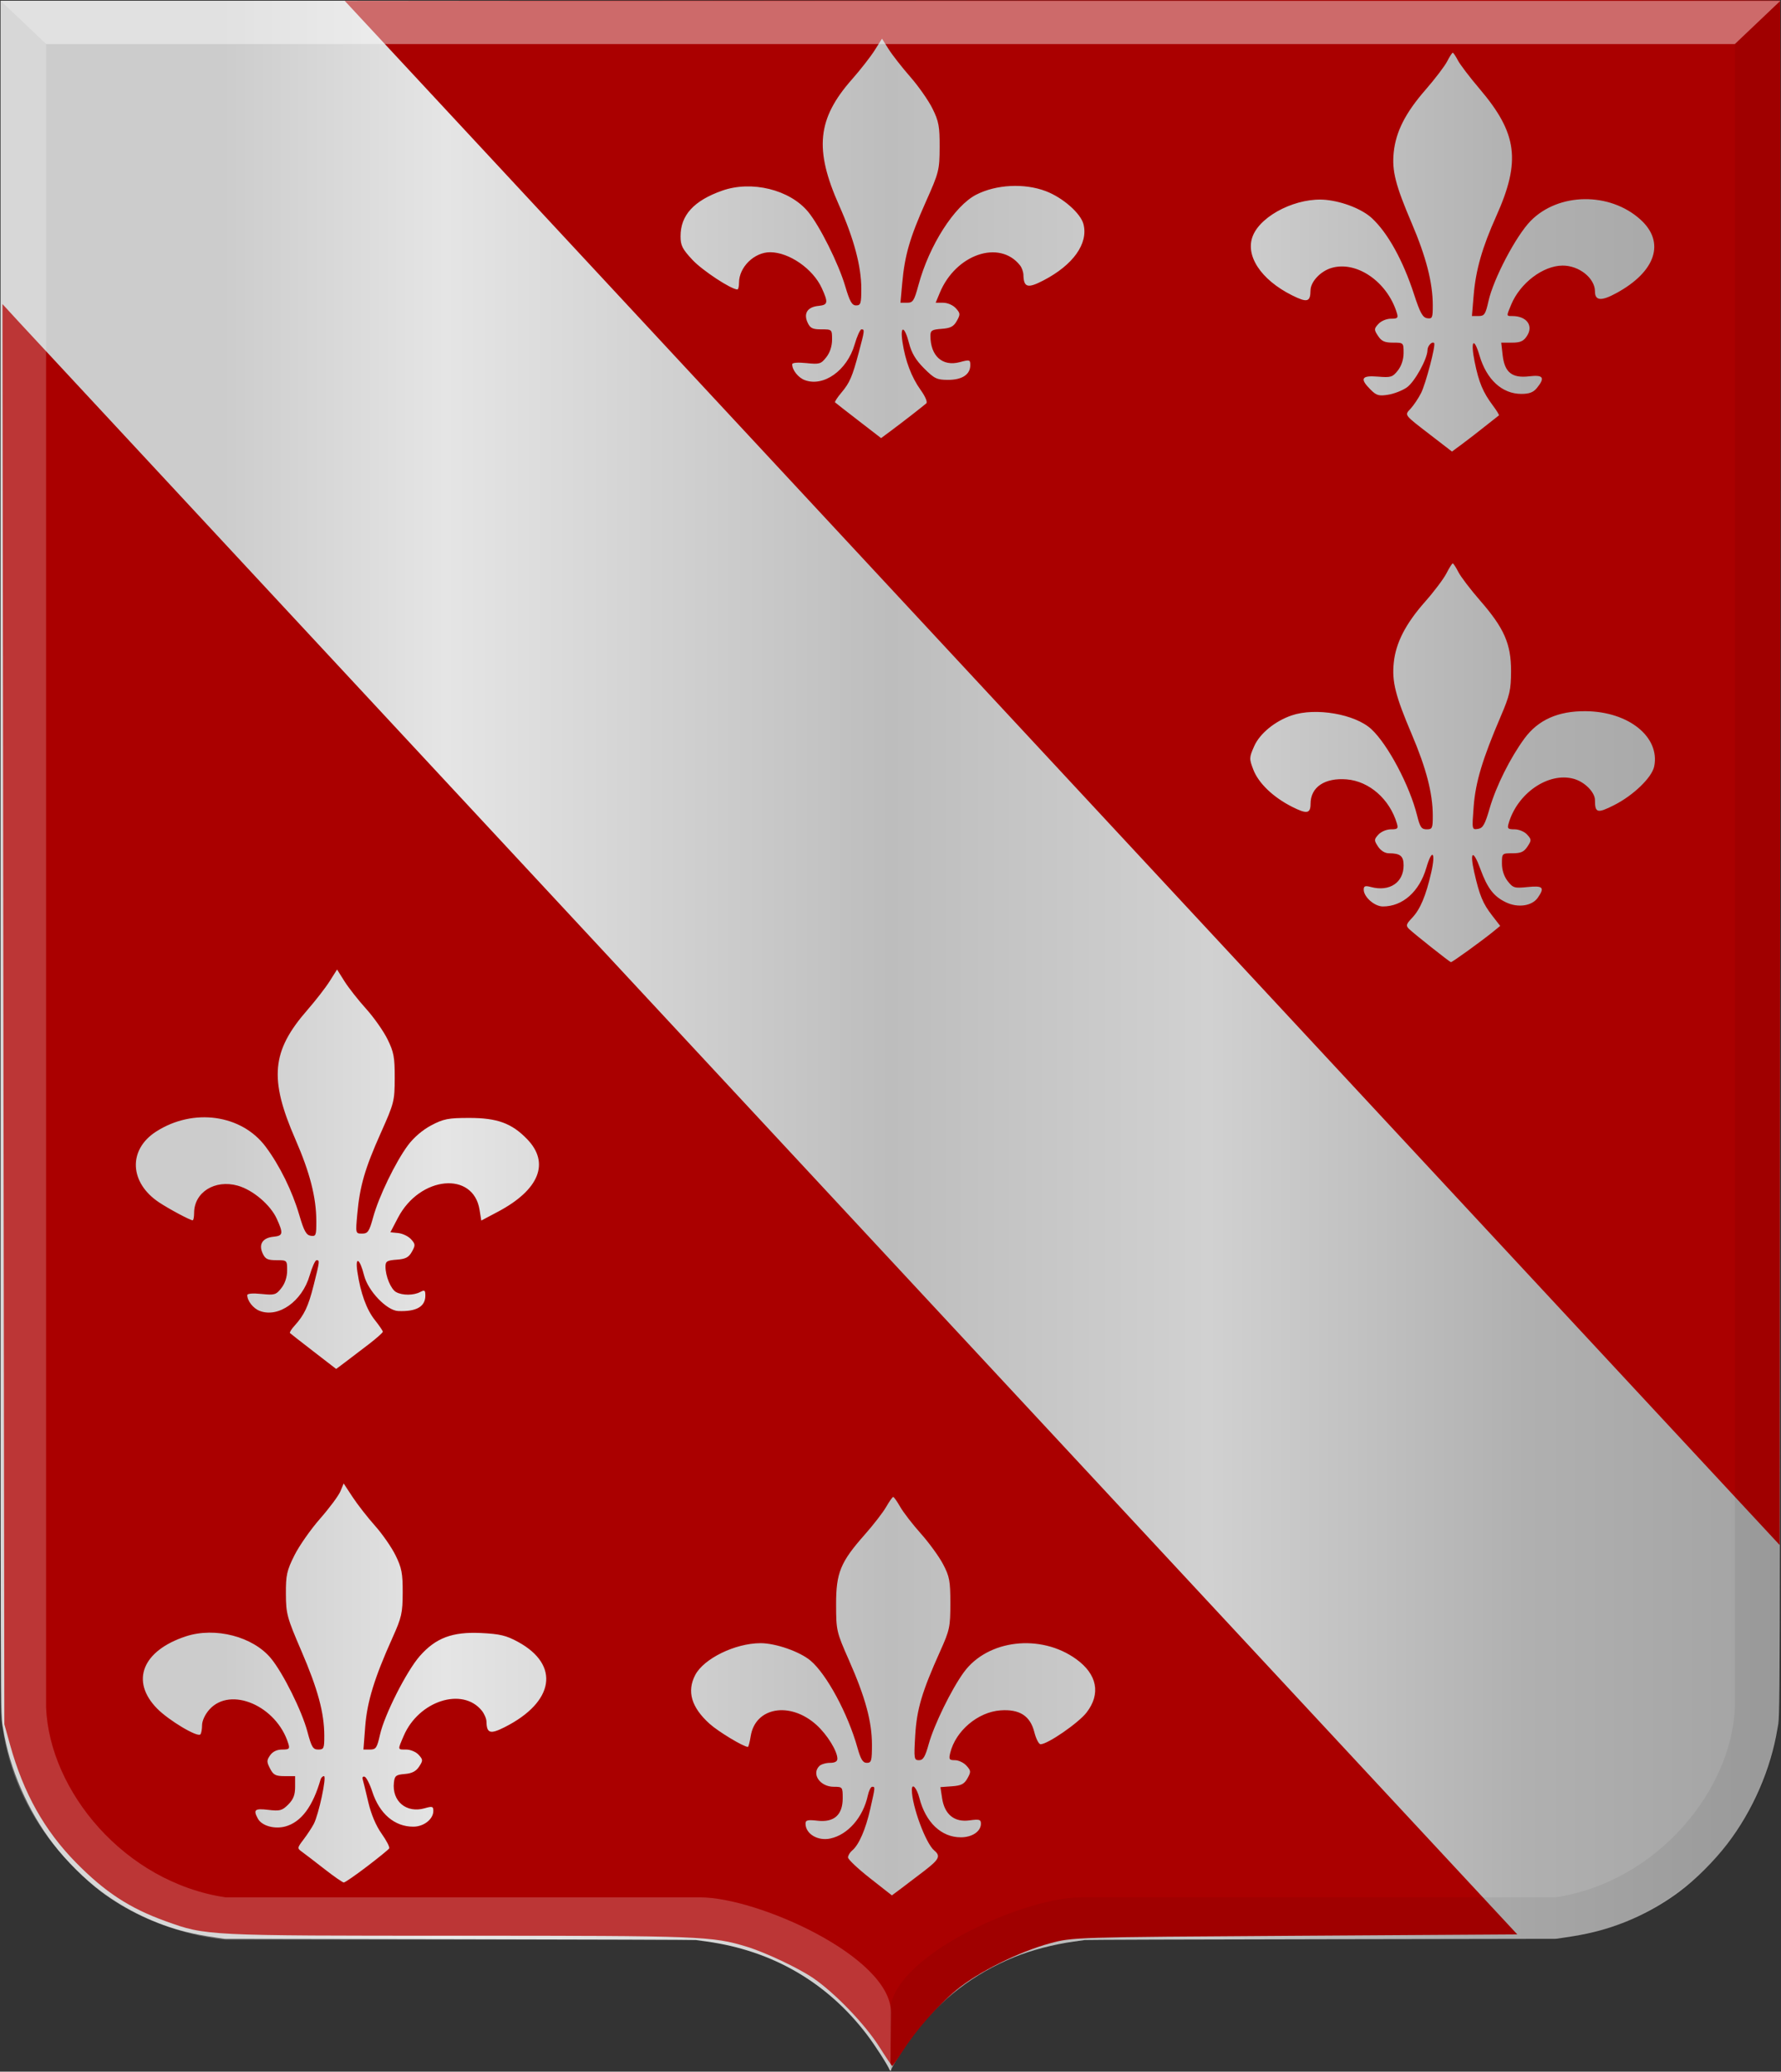
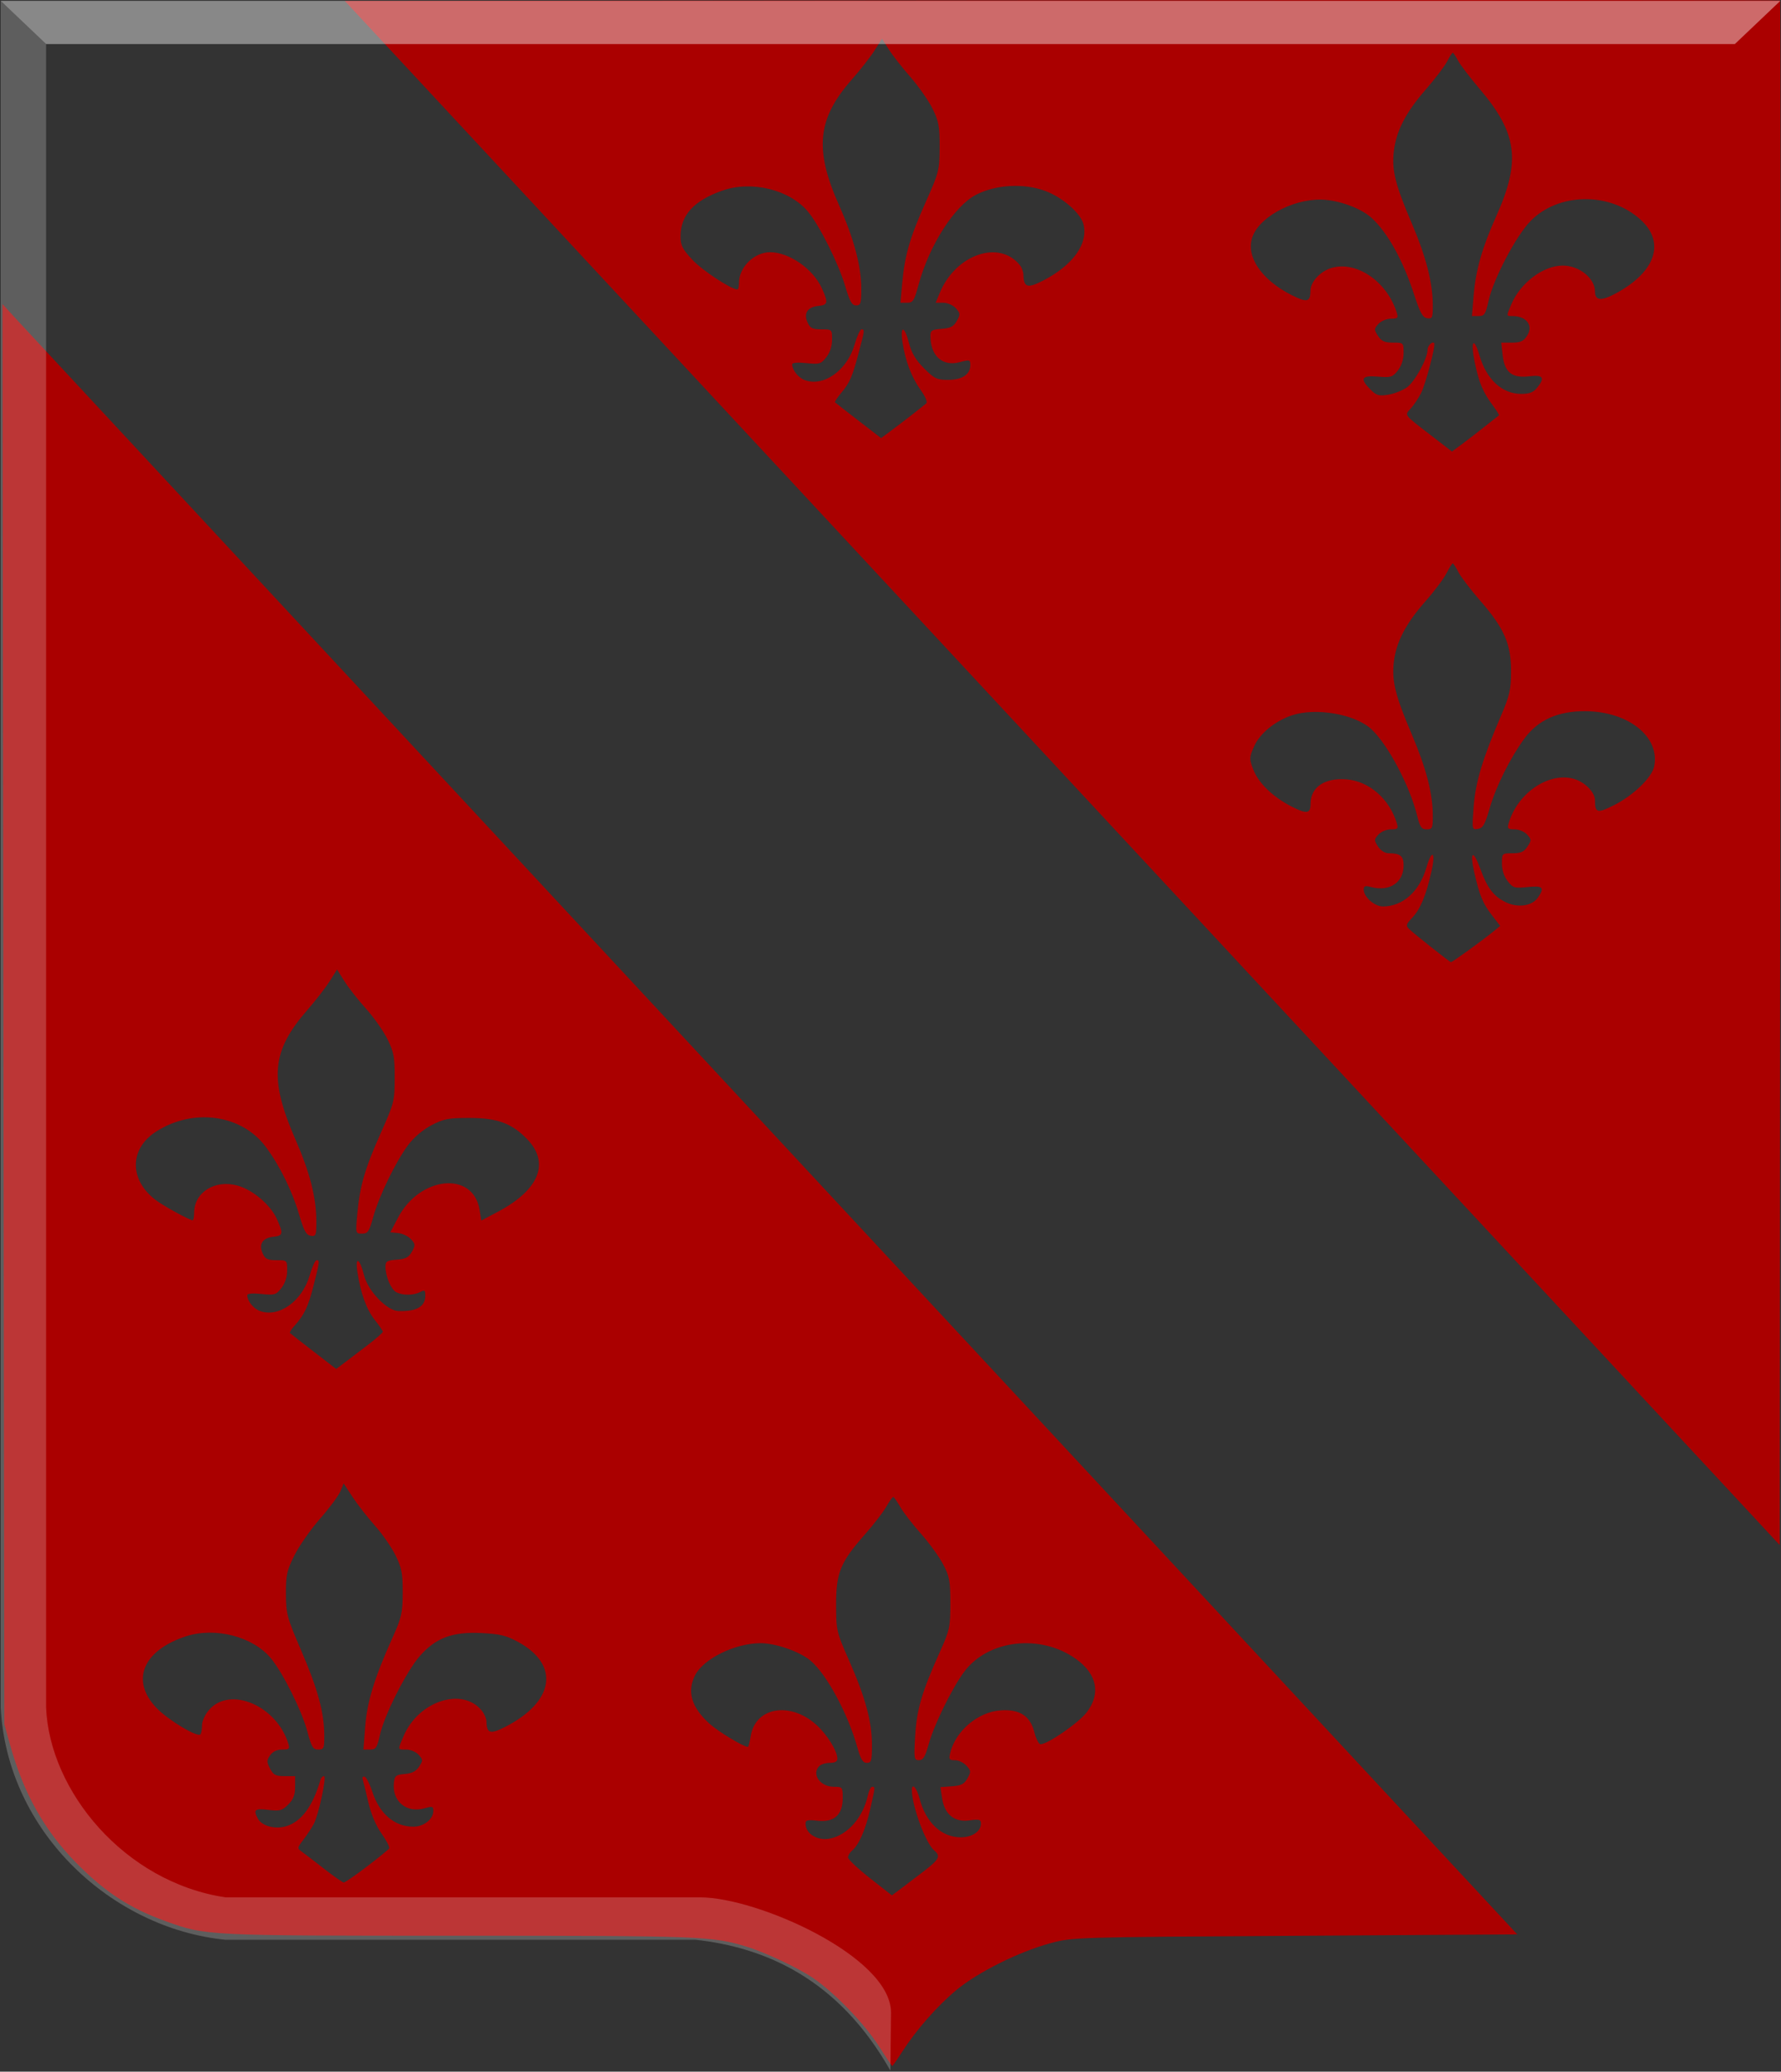
<svg xmlns="http://www.w3.org/2000/svg" xmlns:ns1="http://www.inkscape.org/namespaces/inkscape" xmlns:ns2="http://sodipodi.sourceforge.net/DTD/sodipodi-0.dtd" xmlns:xlink="http://www.w3.org/1999/xlink" width="670" height="778.945" id="svg23313" version="1.1" ns1:version="0.48.4 r9939" ns2:docname="Nieuw document 90">
  <rect width="100%" height="100%" fill="#333333" stroke="none" />
  <defs id="defs23315">
    <linearGradient ns1:collect="always" xlink:href="#linearGradient4070-8-1-1-8-0-7" id="linearGradient23243" x1="-4965.462" y1="-2002.47" x2="-4296.022" y2="-2002.47" gradientUnits="userSpaceOnUse" gradientTransform="matrix(-1,0,0,1,-9261.484,0)" />
    <linearGradient id="linearGradient4070-8-1-1-8-0-7">
      <stop style="stop-color:#a3a3a3;stop-opacity:1;" offset="0" id="stop4072-1-6-8-6-4-3" />
      <stop style="stop-color:#b0b0b0;stop-opacity:1;" offset="0.143" id="stop4074-8-5-2-7-8-3" />
      <stop id="stop4076-6-0-9-0-8-0" offset="0.321" style="stop-color:#d1d1d1;stop-opacity:1;" />
      <stop style="stop-color:#bdbdbd;stop-opacity:1;" offset="0.5" id="stop4078-0-1-6-8-1-7" />
      <stop id="stop4080-2-3-8-1-3-6" offset="0.75" style="stop-color:#e5e5e5;stop-opacity:1;" />
      <stop style="stop-color:#cccccc;stop-opacity:1;" offset="0.875" id="stop4082-4-2-9-8-6-6" />
      <stop id="stop4084-9-6-8-30-7-0" offset="1" style="stop-color:#cccccc;stop-opacity:1;" />
    </linearGradient>
    <linearGradient y2="-2002.47" x2="-4296.022" y1="-2002.47" x1="-4965.462" gradientTransform="matrix(-1,0,0,1,-4336.534,2406.382)" gradientUnits="userSpaceOnUse" id="linearGradient23311" xlink:href="#linearGradient4070-8-1-1-8-0-7" ns1:collect="always" />
  </defs>
  <ns2:namedview id="base" pagecolor="#ffffff" bordercolor="#666666" borderopacity="1.0" ns1:pageopacity="0.0" ns1:pageshadow="2" ns1:zoom="0.35" ns1:cx="-67.138393" ns1:cy="32.472639" ns1:document-units="px" ns1:current-layer="layer1" showgrid="false" fit-margin-top="0" fit-margin-left="0" fit-margin-right="0" fit-margin-bottom="0" ns1:window-width="1600" ns1:window-height="837" ns1:window-x="-8" ns1:window-y="-8" ns1:window-maximized="1" />
  <g ns1:label="Laag 1" ns1:groupmode="layer" id="layer1" transform="translate(40.719,-14.461)">
-     <path style="fill:url(#linearGradient23311);fill-opacity:1" d="m 294.529,792.77 c 0,-0.857 5.218,-9.073 8.478,-13.348 10.13,-13.288 22.6,-22.868 37.875,-29.096 6.325,-2.579 14.838,-4.801 22.358,-5.835 1.74,-0.239 3.605,-0.502 4.144,-0.584 0.54,-0.082 40.638,-0.215 89.106,-0.296 l 88.124,-0.147 3.163,-0.463 c 4.703,-0.688 7.802,-1.273 11.324,-2.137 11.302,-2.773 22.599,-8.126 31.975,-15.15 6.122,-4.586 13.019,-11.455 18.015,-17.942 9.532,-12.376 16.427,-28.212 18.858,-43.315 1.023,-6.354 0.964,13.571 0.968,-328.662 l 0.01,-321.063 -334.72,0 -334.72,0 0,321.063 c 0,342.233 -0.054,322.309 0.968,328.662 2.431,15.102 9.325,30.939 18.858,43.315 4.996,6.487 11.893,13.356 18.015,17.942 9.386,7.032 20.661,12.373 31.975,15.15 3.522,0.864 6.621,1.449 11.324,2.137 l 3.163,0.463 88.124,0.147 c 48.468,0.081 88.566,0.214 89.106,0.296 0.54,0.082 2.405,0.345 4.144,0.584 24.652,3.391 45.33,15.382 60.233,34.931 2.948,3.866 7.924,11.614 8.543,13.299 0.172,0.467 0.59,0.502 0.59,0.05 z" id="path15028-58-6" ns1:connector-curvature="0" />
    <path style="fill:#aa0000" d="m 290.04,784.023 c -5.371,-8.479 -16.802,-20.335 -24.92,-25.848 -5.571,-3.783 -17.874,-9.59 -24.821,-11.715 -13.109,-4.009 -17.138,-4.164 -108.361,-4.164 -95.347,-2e-4 -95.182,0.01 -110.375,-5.473 -13.551,-4.888 -22.748,-10.898 -33.674,-22.004 -11.917,-12.113 -19.752,-26.098 -24.813,-44.29 l -2.152,-7.734 -0.358,-267 -0.358,-267 6.438,7 c 3.541,3.85 131.76,141.775 284.931,306.5 l 278.493,299.5 -83.635,0.528 c -83.328,0.526 -83.666,0.536 -92.135,2.828 -11.683,3.161 -27.163,10.876 -35.192,17.54 -7.265,6.029 -15.199,15.065 -20.508,23.355 -1.849,2.888 -3.494,5.25 -3.656,5.25 -0.162,0 -2.368,-3.273 -4.902,-7.273 z m 17.008,-66.153 c 5.584,-4.305 6.185,-5.553 3.677,-7.634 -3.17,-2.631 -8.34,-16.575 -8.412,-22.689 -0.034,-2.894 1.831,-0.925 2.843,3 2.361,9.162 8.248,14.739 15.563,14.746 4.293,0 7.579,-2.221 7.579,-5.132 0,-1.577 -0.588,-1.745 -4.316,-1.234 -5.67,0.777 -9.356,-2.204 -10.284,-8.317 l -0.635,-4.187 4.336,-0.313 c 3.494,-0.252 4.627,-0.834 5.835,-2.995 1.368,-2.447 1.335,-2.862 -0.373,-4.75 -1.03,-1.138 -2.976,-2.068 -4.325,-2.068 -2.172,0 -2.377,-0.315 -1.784,-2.75 2.008,-8.251 10.391,-15.354 18.858,-15.978 7.219,-0.533 11.237,2.044 12.787,8.201 0.627,2.49 1.68,4.528 2.34,4.528 2.673,0 14.273,-8.002 17.313,-11.942 5.405,-7.007 3.993,-14.334 -3.858,-20.021 -13.412,-9.716 -33.347,-7.408 -42.325,4.901 -4.639,6.36 -11.198,19.765 -13.208,26.994 -1.335,4.803 -2.098,6.068 -3.659,6.068 -1.86,0 -1.941,-0.526 -1.428,-9.25 0.582,-9.89 2.529,-16.463 9.405,-31.75 3.569,-7.933 3.823,-9.133 3.819,-18 0,-8.416 -0.317,-10.094 -2.745,-14.706 -1.507,-2.863 -5.268,-8.038 -8.358,-11.5 -3.09,-3.462 -6.58,-7.978 -7.755,-10.036 -1.176,-2.058 -2.362,-3.742 -2.638,-3.742 -0.275,0 -1.466,1.684 -2.646,3.742 -1.181,2.058 -4.786,6.725 -8.012,10.371 -9.21,10.408 -10.845,14.392 -10.823,26.371 0.017,9.768 0.131,10.255 4.875,21 6.124,13.867 8.607,23.008 8.607,31.682 0,6.067 -0.212,6.818 -1.929,6.818 -1.495,0 -2.292,-1.295 -3.542,-5.75 -3.584,-12.778 -11.578,-27.589 -17.645,-32.694 -4.023,-3.385 -13.098,-6.556 -18.765,-6.556 -9.532,0 -21.407,5.789 -24.62,12.002 -3.183,6.155 -1.42,12.127 5.4,18.288 3.285,2.968 12.804,8.71 14.44,8.71 0.223,0 0.698,-1.831 1.056,-4.068 1.744,-10.908 14.848,-13.128 24.74,-4.191 4.026,3.638 7.865,9.846 7.865,12.72 0,1.02 -0.946,1.54 -2.8,1.54 -1.54,0 -3.34,0.54 -4,1.2 -3.028,3.028 0.31,7.8 5.455,7.8 3.278,0 3.345,0.087 3.345,4.326 0,6.243 -3.241,9.133 -9.458,8.432 -3.742,-0.422 -4.539,-0.225 -4.527,1.115 0.036,3.841 4.594,6.58 9.293,5.584 6.638,-1.406 12.372,-7.974 14.149,-16.207 0.386,-1.788 1.116,-3.25 1.622,-3.25 1.188,0 1.199,-0.13 -0.703,8.303 -1.742,7.723 -4.271,13.535 -6.803,15.637 -0.865,0.718 -1.573,1.899 -1.573,2.623 0,0.725 3.712,4.231 8.25,7.791 l 8.25,6.474 3.5,-2.603 c 1.925,-1.432 5.862,-4.425 8.75,-6.651 z m -209.75,-1.574 c 4.335,-3.3 8.111,-6.371 8.391,-6.824 0.28,-0.453 -0.999,-2.945 -2.842,-5.537 -2.136,-3.005 -3.961,-7.328 -5.032,-11.926 -0.925,-3.967 -1.869,-7.813 -2.099,-8.546 -0.23,-0.733 0.107,-1.159 0.748,-0.945 0.642,0.214 1.937,2.751 2.878,5.638 2.707,8.305 8.377,13.14 15.408,13.14 3.962,0 7.55,-2.818 7.55,-5.93 0,-1.701 -0.385,-1.82 -3.239,-1.001 -6.897,1.978 -12.398,-2.631 -11.588,-9.711 0.287,-2.512 0.782,-2.895 4.094,-3.169 2.69,-0.222 4.229,-1.016 5.382,-2.776 1.499,-2.288 1.487,-2.606 -0.172,-4.439 -0.983,-1.086 -3.067,-1.974 -4.632,-1.974 -3.372,0 -3.32,0.273 -0.985,-5.167 5.643,-13.142 22.094,-18.445 29.367,-9.466 0.95,1.173 1.745,3.033 1.765,4.133 0.083,4.435 1.418,4.832 6.905,2.051 18.681,-9.466 20.841,-23.383 4.972,-32.029 -4.452,-2.426 -6.833,-2.996 -13.923,-3.337 -10.776,-0.518 -17.03,1.829 -23.029,8.645 -4.979,5.656 -13.313,22.105 -14.984,29.574 -1.11,4.959 -1.535,5.595 -3.741,5.595 l -2.488,0 0.669,-8.705 c 0.714,-9.284 3.479,-18.273 10.244,-33.295 3.456,-7.675 3.83,-9.325 3.855,-17 0.023,-7.247 -0.372,-9.311 -2.676,-14 -1.487,-3.025 -4.971,-8.044 -7.744,-11.153 -2.772,-3.109 -6.559,-7.959 -8.415,-10.776 l -3.374,-5.123 -1.23,2.969 c -0.676,1.633 -4.115,6.258 -7.641,10.276 -3.526,4.019 -7.87,10.224 -9.652,13.789 -2.864,5.728 -3.236,7.415 -3.202,14.5 0.037,7.516 0.403,8.863 5.854,21.518 6.162,14.305 8.561,23.174 8.589,31.75 0.016,4.811 -0.174,5.25 -2.273,5.25 -1.984,0 -2.531,-0.903 -4.086,-6.75 -2.074,-7.797 -9.156,-22.031 -13.7,-27.534 -6.773,-8.203 -20.985,-11.888 -31.977,-8.293 -16.401,5.365 -20.994,16.838 -10.87,27.154 4.355,4.437 15.131,10.883 16.278,9.737 0.356,-0.356 0.647,-1.915 0.647,-3.465 0,-1.661 1.129,-4.081 2.75,-5.895 7.934,-8.879 25.315,-1.388 29.691,12.796 0.614,1.989 0.345,2.25 -2.317,2.25 -1.947,0 -3.543,0.759 -4.516,2.149 -1.33,1.899 -1.334,2.481 -0.031,5 1.246,2.409 2.09,2.851 5.449,2.851 l 3.974,0 0,4.045 c 0,3.017 -0.657,4.702 -2.584,6.629 -2.293,2.293 -3.137,2.518 -7.5,2.002 -5.102,-0.604 -5.736,-0.076 -3.937,3.284 1.452,2.713 6.273,4.085 10.376,2.952 5.927,-1.636 10.306,-7.486 13.224,-17.663 0.197,-0.688 0.774,-1.25 1.281,-1.25 1.111,0 -1.993,14.501 -3.856,18.016 -0.724,1.366 -2.441,3.968 -3.815,5.782 -2.428,3.204 -2.445,3.336 -0.594,4.663 1.048,0.751 4.83,3.651 8.405,6.444 3.575,2.793 6.864,5.082 7.309,5.087 0.445,0.01 4.356,-2.691 8.691,-5.991 z m 0.75,-196.426 c 2.887,-2.226 5.25,-4.329 5.25,-4.673 0,-0.344 -1.351,-2.326 -3.003,-4.405 -3.13,-3.938 -5.365,-10.098 -6.563,-18.088 -0.916,-6.108 0.886,-5.164 2.519,1.319 1.468,5.828 8.531,13.207 12.815,13.388 6.834,0.288 10.232,-1.64 10.232,-5.805 0,-2.043 -0.274,-2.234 -1.934,-1.345 -2.438,1.305 -6.644,1.331 -9.026,0.056 -1.986,-1.063 -4.039,-5.95 -4.039,-9.613 0,-1.98 0.576,-2.335 4.218,-2.601 3.368,-0.245 4.52,-0.848 5.717,-2.989 1.364,-2.44 1.335,-2.863 -0.323,-4.694 -1.002,-1.107 -3.16,-2.15 -4.796,-2.318 l -2.974,-0.305 2.872,-5.482 c 8.22,-15.691 28.333,-17.632 30.68,-2.96 l 0.646,4.038 6.23,-3.298 c 15.594,-8.255 19.673,-18.402 10.991,-27.342 -5.793,-5.965 -11.224,-7.947 -21.761,-7.942 -7.885,0 -9.651,0.346 -14.254,2.764 -3.244,1.704 -6.6,4.569 -8.773,7.491 -4.669,6.277 -10.947,19.227 -13.081,26.981 -1.519,5.519 -2.009,6.25 -4.194,6.25 -2.47,0 -2.473,-0.011 -1.801,-7.423 0.949,-10.467 2.862,-17.054 8.839,-30.419 5.02,-11.227 5.214,-11.991 5.239,-20.658 0.022,-7.808 -0.336,-9.736 -2.703,-14.556 -1.501,-3.056 -5.142,-8.231 -8.092,-11.5 -2.95,-3.269 -6.608,-7.924 -8.129,-10.344 l -2.766,-4.4 -2.778,4.4 c -1.528,2.42 -5.315,7.304 -8.415,10.852 -13.459,15.405 -14.421,25.826 -4.487,48.595 5.479,12.556 7.851,21.823 7.878,30.773 0.016,5.365 -0.148,5.795 -2.1,5.5 -1.695,-0.256 -2.556,-1.816 -4.314,-7.82 -2.629,-8.978 -7.377,-18.615 -12.642,-25.661 -9.088,-12.161 -27.24,-14.669 -41.215,-5.693 -10.606,6.812 -10.074,19.215 1.143,26.638 3.851,2.549 11.674,6.716 12.607,6.716 0.297,0 0.541,-1.238 0.543,-2.75 0.011,-7.794 7.813,-12.681 16.406,-10.275 5.694,1.594 12.315,7.209 14.705,12.47 2.524,5.557 2.37,6.381 -1.263,6.742 -4.083,0.406 -5.638,2.79 -4.068,6.236 0.979,2.148 1.844,2.578 5.196,2.578 4.002,0 4.021,0.019 4.021,3.865 0,2.451 -0.793,4.874 -2.169,6.622 -2.009,2.554 -2.563,2.717 -7.5,2.207 -3.233,-0.334 -5.331,-0.159 -5.331,0.443 0,2.157 2.25,5.007 4.684,5.932 7.088,2.695 15.96,-3.596 18.786,-13.32 0.919,-3.163 2.09,-5.75 2.6,-5.75 1.24,0 1.208,0.269 -1.106,9.456 -2.017,8.006 -3.513,11.152 -7.268,15.29 -1.121,1.235 -1.849,2.434 -1.618,2.664 0.231,0.23 4.233,3.359 8.893,6.953 l 8.473,6.535 3.527,-2.639 c 1.94,-1.451 5.89,-4.46 8.777,-6.686 z M 358.892,305.102 88.985,14.796 358.807,14.544 c 148.402,-0.139 269.973,-0.1 270.158,0.085 0.185,0.185 0.224,130.936 0.085,290.557 l -0.252,290.221 -269.907,-290.306 z m 152.728,66.735 c 3.399,-2.453 7.495,-5.532 9.102,-6.844 l 2.923,-2.385 -3.027,-3.906 c -3.496,-4.511 -4.734,-7.49 -6.712,-16.153 -1.844,-8.075 -0.472,-8.894 2.276,-1.358 2.651,7.27 5.034,10.362 9.688,12.571 4.474,2.123 9.739,1.358 11.901,-1.729 2.718,-3.881 2.002,-4.642 -3.802,-4.043 -4.937,0.51 -5.491,0.347 -7.5,-2.207 -1.375,-1.749 -2.169,-4.171 -2.169,-6.622 0,-3.839 0.027,-3.865 3.977,-3.865 3.149,0 4.321,-0.526 5.632,-2.526 1.55,-2.365 1.541,-2.651 -0.132,-4.5 -1,-1.105 -3.069,-1.974 -4.699,-1.974 -2.547,0 -2.83,-0.282 -2.259,-2.25 3.295,-11.34 14.927,-19.323 24.427,-16.764 4.138,1.114 8.054,5.037 8.054,8.068 0,4.801 0.89,5.031 7.176,1.858 7.286,-3.678 14.278,-10.435 15.112,-14.605 2.213,-11.066 -9.629,-20.586 -25.789,-20.732 -10.371,-0.093 -17.891,3.262 -23.043,10.283 -5.344,7.282 -10.672,17.959 -13.046,26.143 -1.807,6.231 -2.56,7.558 -4.447,7.84 -2.258,0.338 -2.268,0.284 -1.6,-8.4 0.709,-9.217 3.288,-17.804 10.196,-33.94 3.39,-7.919 3.855,-9.961 3.869,-17 0.02,-10.205 -2.575,-16.121 -11.626,-26.505 -3.594,-4.122 -7.281,-8.958 -8.193,-10.745 -0.913,-1.788 -1.864,-3.25 -2.114,-3.25 -0.25,0 -1.318,1.688 -2.374,3.75 -1.056,2.062 -4.664,6.853 -8.018,10.646 -7.342,8.303 -11.026,15.462 -11.796,22.928 -0.736,7.13 0.598,12.428 6.8,27.008 5.429,12.763 7.849,22.11 7.877,30.419 0.016,4.824 -0.17,5.25 -2.293,5.25 -1.955,0 -2.512,-0.808 -3.617,-5.25 -2.787,-11.201 -11.015,-26.706 -17.21,-32.433 -6.126,-5.662 -20.981,-8.22 -29.962,-5.159 -6.303,2.148 -12.006,6.828 -14.105,11.574 -1.889,4.27 -1.904,4.69 -0.33,8.812 1.941,5.082 7.437,10.358 14.538,13.956 5.602,2.839 6.998,2.614 6.998,-1.126 0,-6.247 5.345,-9.843 13.612,-9.158 8.477,0.703 16.133,7.417 18.852,16.532 0.588,1.972 0.311,2.25 -2.241,2.25 -1.63,0 -3.699,0.87 -4.699,1.974 -1.673,1.849 -1.682,2.135 -0.132,4.5 1.007,1.537 2.592,2.526 4.05,2.526 4.299,0 5.559,1.031 5.559,4.551 0,6.472 -5.287,9.984 -12.25,8.139 -2.209,-0.585 -2.75,-0.394 -2.75,0.976 0,2.766 4.059,6.333 7.206,6.333 7.465,0 13.749,-5.6 16.36,-14.579 2.152,-7.404 3.605,-5.944 1.824,1.833 -2.014,8.791 -4.128,13.807 -7.168,17.01 -2.289,2.411 -2.438,2.947 -1.173,4.197 1.652,1.632 15.282,12.433 15.771,12.497 0.176,0.023 3.101,-1.964 6.5,-4.417 z m 6.179,-196.959 c 2.75,-2.192 5.158,-4.09 5.351,-4.218 0.193,-0.128 -0.766,-1.725 -2.132,-3.548 -3.875,-5.174 -5.373,-8.739 -6.984,-16.608 -1.631,-7.973 -0.324,-9.647 1.832,-2.346 2.679,9.072 8.513,14.411 15.748,14.411 2.987,0 4.521,-0.588 5.865,-2.247 3.147,-3.887 2.4,-5 -2.934,-4.368 -6.45,0.764 -9.245,-1.462 -9.976,-7.947 l -0.531,-4.71 4.015,0 c 3.184,0 4.356,-0.52 5.66,-2.51 2.54,-3.877 -0.112,-7.49 -5.497,-7.49 -2.302,0 -2.289,0.133 -0.42,-4.341 3.37,-8.066 11.971,-14.588 19.302,-14.637 6.217,-0.041 12.2,4.731 12.2,9.732 0,3.52 2.387,3.705 8.05,0.622 14.873,-8.095 18.491,-19.137 9.061,-27.657 -11.548,-10.433 -30.828,-10.187 -41.324,0.527 -5.495,5.609 -13.966,21.724 -15.853,30.158 -1.109,4.957 -1.536,5.595 -3.737,5.595 l -2.485,0 0.648,-7.767 c 0.797,-9.559 3.201,-17.976 8.512,-29.807 9.31,-20.74 7.952,-31.118 -6.261,-47.836 -3.699,-4.351 -7.386,-9.188 -8.194,-10.75 -0.808,-1.562 -1.67,-2.84 -1.917,-2.84 -0.247,0 -1.195,1.462 -2.108,3.25 -0.913,1.788 -4.6,6.623 -8.193,10.745 -7.514,8.62 -11.104,15.69 -11.904,23.442 -0.719,6.962 0.64,12.306 6.793,26.71 5.375,12.584 7.868,22.271 7.896,30.672 0.016,4.86 -0.166,5.292 -2.105,5 -1.703,-0.257 -2.679,-2.033 -4.948,-9.007 -4.131,-12.7 -9.872,-23.071 -15.832,-28.597 -3.618,-3.354 -10.742,-6.209 -17.17,-6.881 -10.643,-1.112 -24.292,5.508 -27.58,13.377 -3.099,7.416 2.894,16.596 14.685,22.492 5.7,2.85 6.921,2.531 6.953,-1.819 0.024,-3.245 3.711,-7.213 7.859,-8.456 9.402,-2.817 20.97,5.094 24.596,16.821 0.611,1.978 0.343,2.25 -2.217,2.25 -1.63,0 -3.699,0.87 -4.699,1.974 -1.673,1.849 -1.682,2.135 -0.132,4.5 1.31,2 2.482,2.526 5.632,2.526 3.95,0 3.977,0.026 3.977,3.865 0,2.446 -0.793,4.873 -2.16,6.611 -1.976,2.512 -2.614,2.708 -7.5,2.303 -6.198,-0.514 -6.91,0.743 -2.769,4.884 2.22,2.22 3.128,2.482 6.645,1.92 2.241,-0.358 5.411,-1.603 7.045,-2.767 2.939,-2.093 7.711,-10.738 7.73,-14.005 0.01,-1.603 1.73,-3.422 2.504,-2.648 0.687,0.687 -3.158,15.355 -4.939,18.839 -0.984,1.925 -2.72,4.519 -3.859,5.763 -2.393,2.616 -2.786,2.096 7.653,10.139 l 7.85,6.048 3.65,-2.691 c 2.008,-1.48 5.9,-4.485 8.65,-6.677 z m -215.5,-4.418 c 2.475,-1.928 4.92,-3.871 5.432,-4.317 0.55,-0.478 -0.323,-2.562 -2.128,-5.079 -3.428,-4.78 -5.76,-10.939 -6.82,-18.018 -0.959,-6.405 0.788,-6.114 2.46,0.41 0.961,3.748 2.51,6.347 5.663,9.5 3.889,3.889 4.829,4.34 9.038,4.34 5.281,0 8.355,-2.03 8.355,-5.516 0,-2.081 -0.225,-2.146 -3.953,-1.151 -6.524,1.741 -11.047,-2.322 -11.047,-9.925 0,-1.98 0.576,-2.335 4.218,-2.601 3.368,-0.245 4.52,-0.848 5.717,-2.989 1.368,-2.447 1.335,-2.862 -0.373,-4.75 -1.061,-1.172 -3.11,-2.068 -4.73,-2.068 l -2.858,0 1.556,-3.75 c 6.013,-14.492 22.462,-20.101 30.189,-10.296 0.67,0.85 1.239,2.446 1.265,3.546 0.113,4.786 1.593,5.194 7.566,2.088 11.159,-5.802 16.866,-13.814 15.035,-21.107 -1.03,-4.105 -7.806,-10.044 -14.22,-12.464 -8.052,-3.038 -18.608,-2.497 -26.119,1.338 -8.184,4.179 -17.689,19.02 -21.721,33.914 -1.629,6.018 -2.086,6.731 -4.311,6.731 l -2.49,0 0.673,-7.423 c 0.948,-10.457 2.86,-17.044 8.829,-30.419 5.002,-11.207 5.205,-12.006 5.239,-20.658 0.031,-7.82 -0.321,-9.721 -2.683,-14.5 -1.495,-3.025 -5.253,-8.393 -8.35,-11.929 -3.097,-3.536 -6.76,-8.216 -8.139,-10.4 l -2.507,-3.971 -2.778,4.4 c -1.528,2.42 -5.361,7.325 -8.517,10.9 -13.063,14.796 -14.24,26.312 -4.841,47.383 5.549,12.44 8.351,22.935 8.351,31.277 0,5.628 -0.22,6.34 -1.958,6.34 -1.567,0 -2.386,-1.449 -4.101,-7.25 -2.505,-8.474 -9.585,-22.665 -13.938,-27.936 -6.895,-8.35 -21.255,-11.882 -32.358,-7.96 -10.654,3.764 -15.645,9.232 -15.645,17.139 0,3.473 0.683,4.823 4.513,8.917 3.72,3.976 14.545,11.089 16.877,11.089 0.336,0 0.61,-1.147 0.61,-2.55 0,-5.856 5.741,-11.463 11.718,-11.445 7.146,0.022 16.122,6.26 19.416,13.494 2.503,5.496 2.344,6.326 -1.283,6.687 -4.083,0.406 -5.638,2.79 -4.068,6.236 0.979,2.148 1.844,2.578 5.196,2.578 4.002,0 4.021,0.019 4.021,3.865 0,2.451 -0.793,4.874 -2.169,6.622 -2.009,2.554 -2.563,2.717 -7.5,2.207 -3.233,-0.334 -5.331,-0.159 -5.331,0.443 0,2.157 2.25,5.007 4.684,5.932 7.088,2.695 15.96,-3.596 18.786,-13.32 0.919,-3.163 2.09,-5.75 2.6,-5.75 1.237,0 1.194,0.376 -0.969,8.5 -2.504,9.402 -3.431,11.549 -6.628,15.349 -1.498,1.78 -2.554,3.403 -2.348,3.607 0.206,0.204 4.187,3.312 8.847,6.907 l 8.473,6.535 3.527,-2.614 c 1.94,-1.438 5.553,-4.192 8.027,-6.12 z" id="path23235" ns1:connector-curvature="0" />
    <path style="opacity:0.214;fill:#ffffff;fill-opacity:1;stroke:#000000;stroke-width:0.218px;stroke-linecap:butt;stroke-linejoin:miter;stroke-opacity:0" d="m -40.453,14.789 17.076,16.23 0,625.463 c 1.23,31.18 29.266,65.653 67.492,71.389 l 178.611,0 c 21.406,0 71.744,22.239 71.744,43.294 l -0.23,21.847 c -19.51,-34.513 -47.048,-46.309 -73.3,-49.196 l -0.012,0 -176.813,0 c -42.542,-4.163 -82.2,-40.406 -84.568,-87.334 z" id="path15042-8-9" ns1:connector-curvature="0" ns2:nodetypes="cccccccccccc" />
-     <path style="opacity:0.194;fill:#000000;fill-opacity:0.316;stroke:#000000;stroke-width:0.218px;stroke-linecap:butt;stroke-linejoin:miter;stroke-opacity:0" d="m 629,14.784 -17.076,16.23 0,625.463 c -1.23,31.18 -29.266,65.653 -67.492,71.389 l -178.611,0 c -21.406,0 -71.744,22.239 -71.744,43.294 l 0.23,21.847 c 19.51,-34.513 47.048,-46.309 73.3,-49.196 l 0.012,0 176.813,0 c 42.542,-4.163 82.2,-40.406 84.568,-87.334 z" id="path15042-7-4-9" ns1:connector-curvature="0" ns2:nodetypes="cccccccccccc" />
    <path style="fill:#ffffff;fill-opacity:0.415;stroke:#000000;stroke-width:0.218px;stroke-linecap:butt;stroke-linejoin:miter;stroke-opacity:0" d="m 629.021,14.789 -17.096,16.23 -635.302,0 -17.076,-16.23 z" id="path15070-0-53" ns1:connector-curvature="0" />
  </g>
</svg>